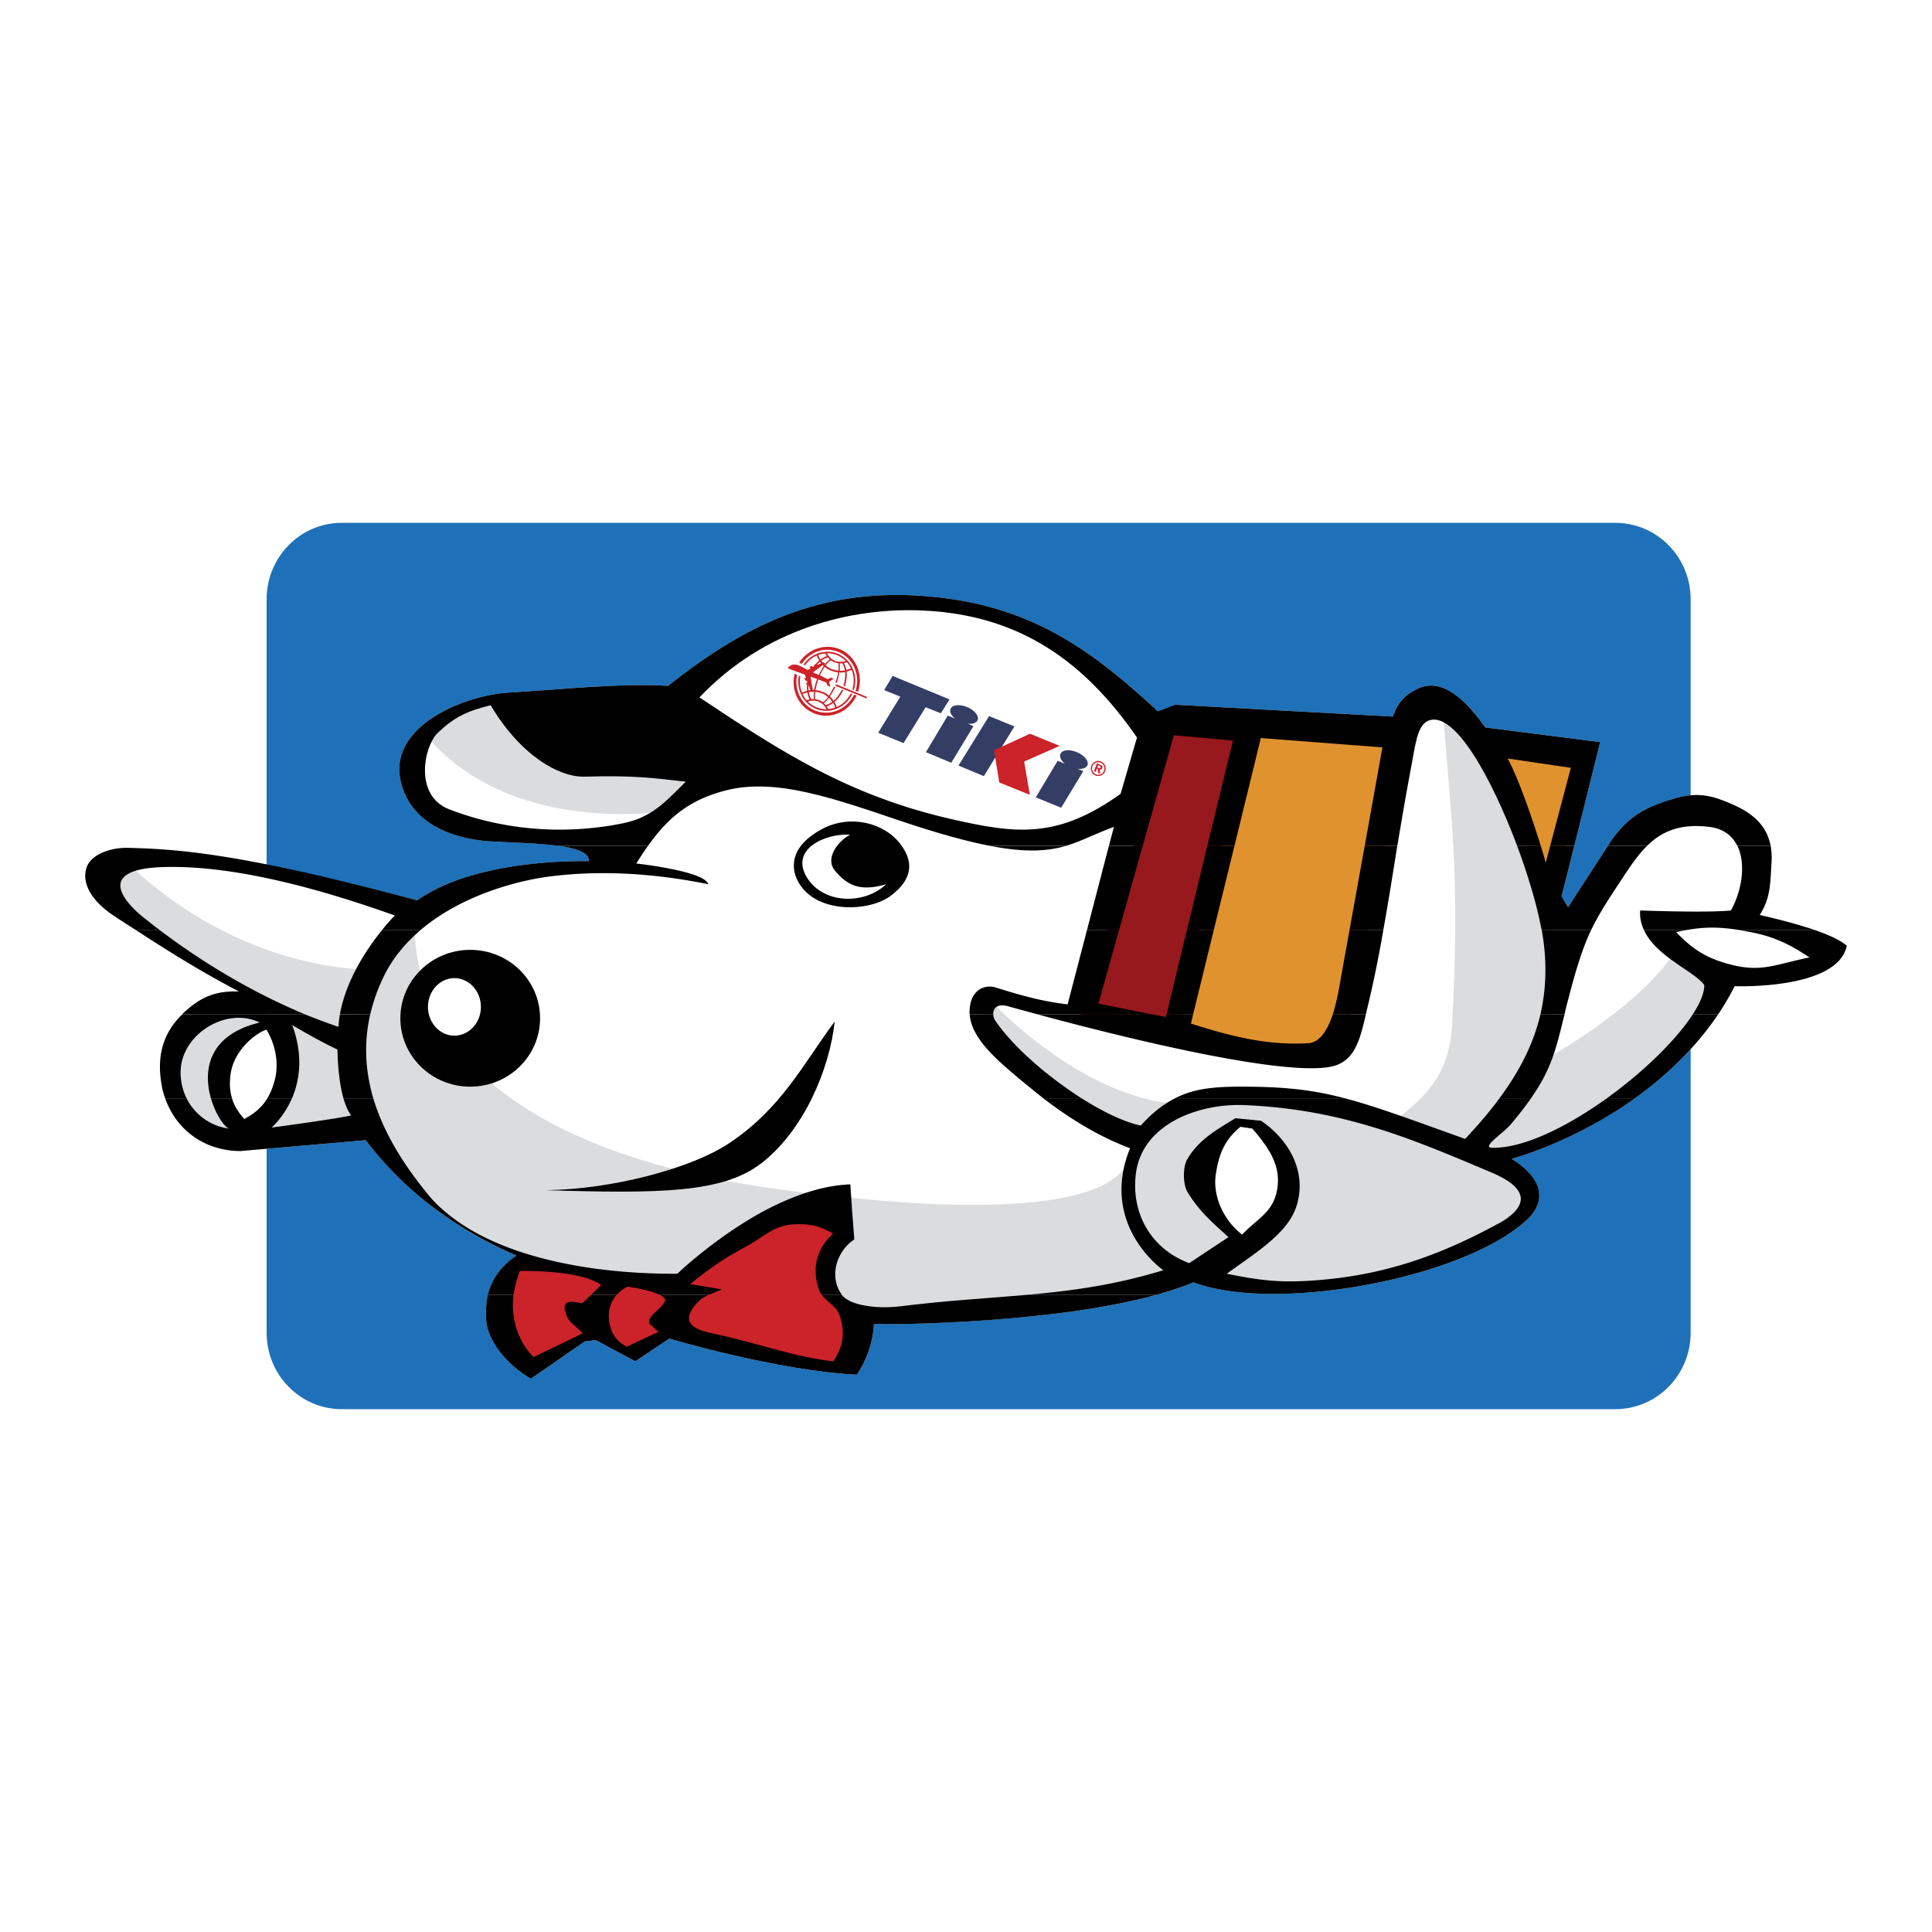
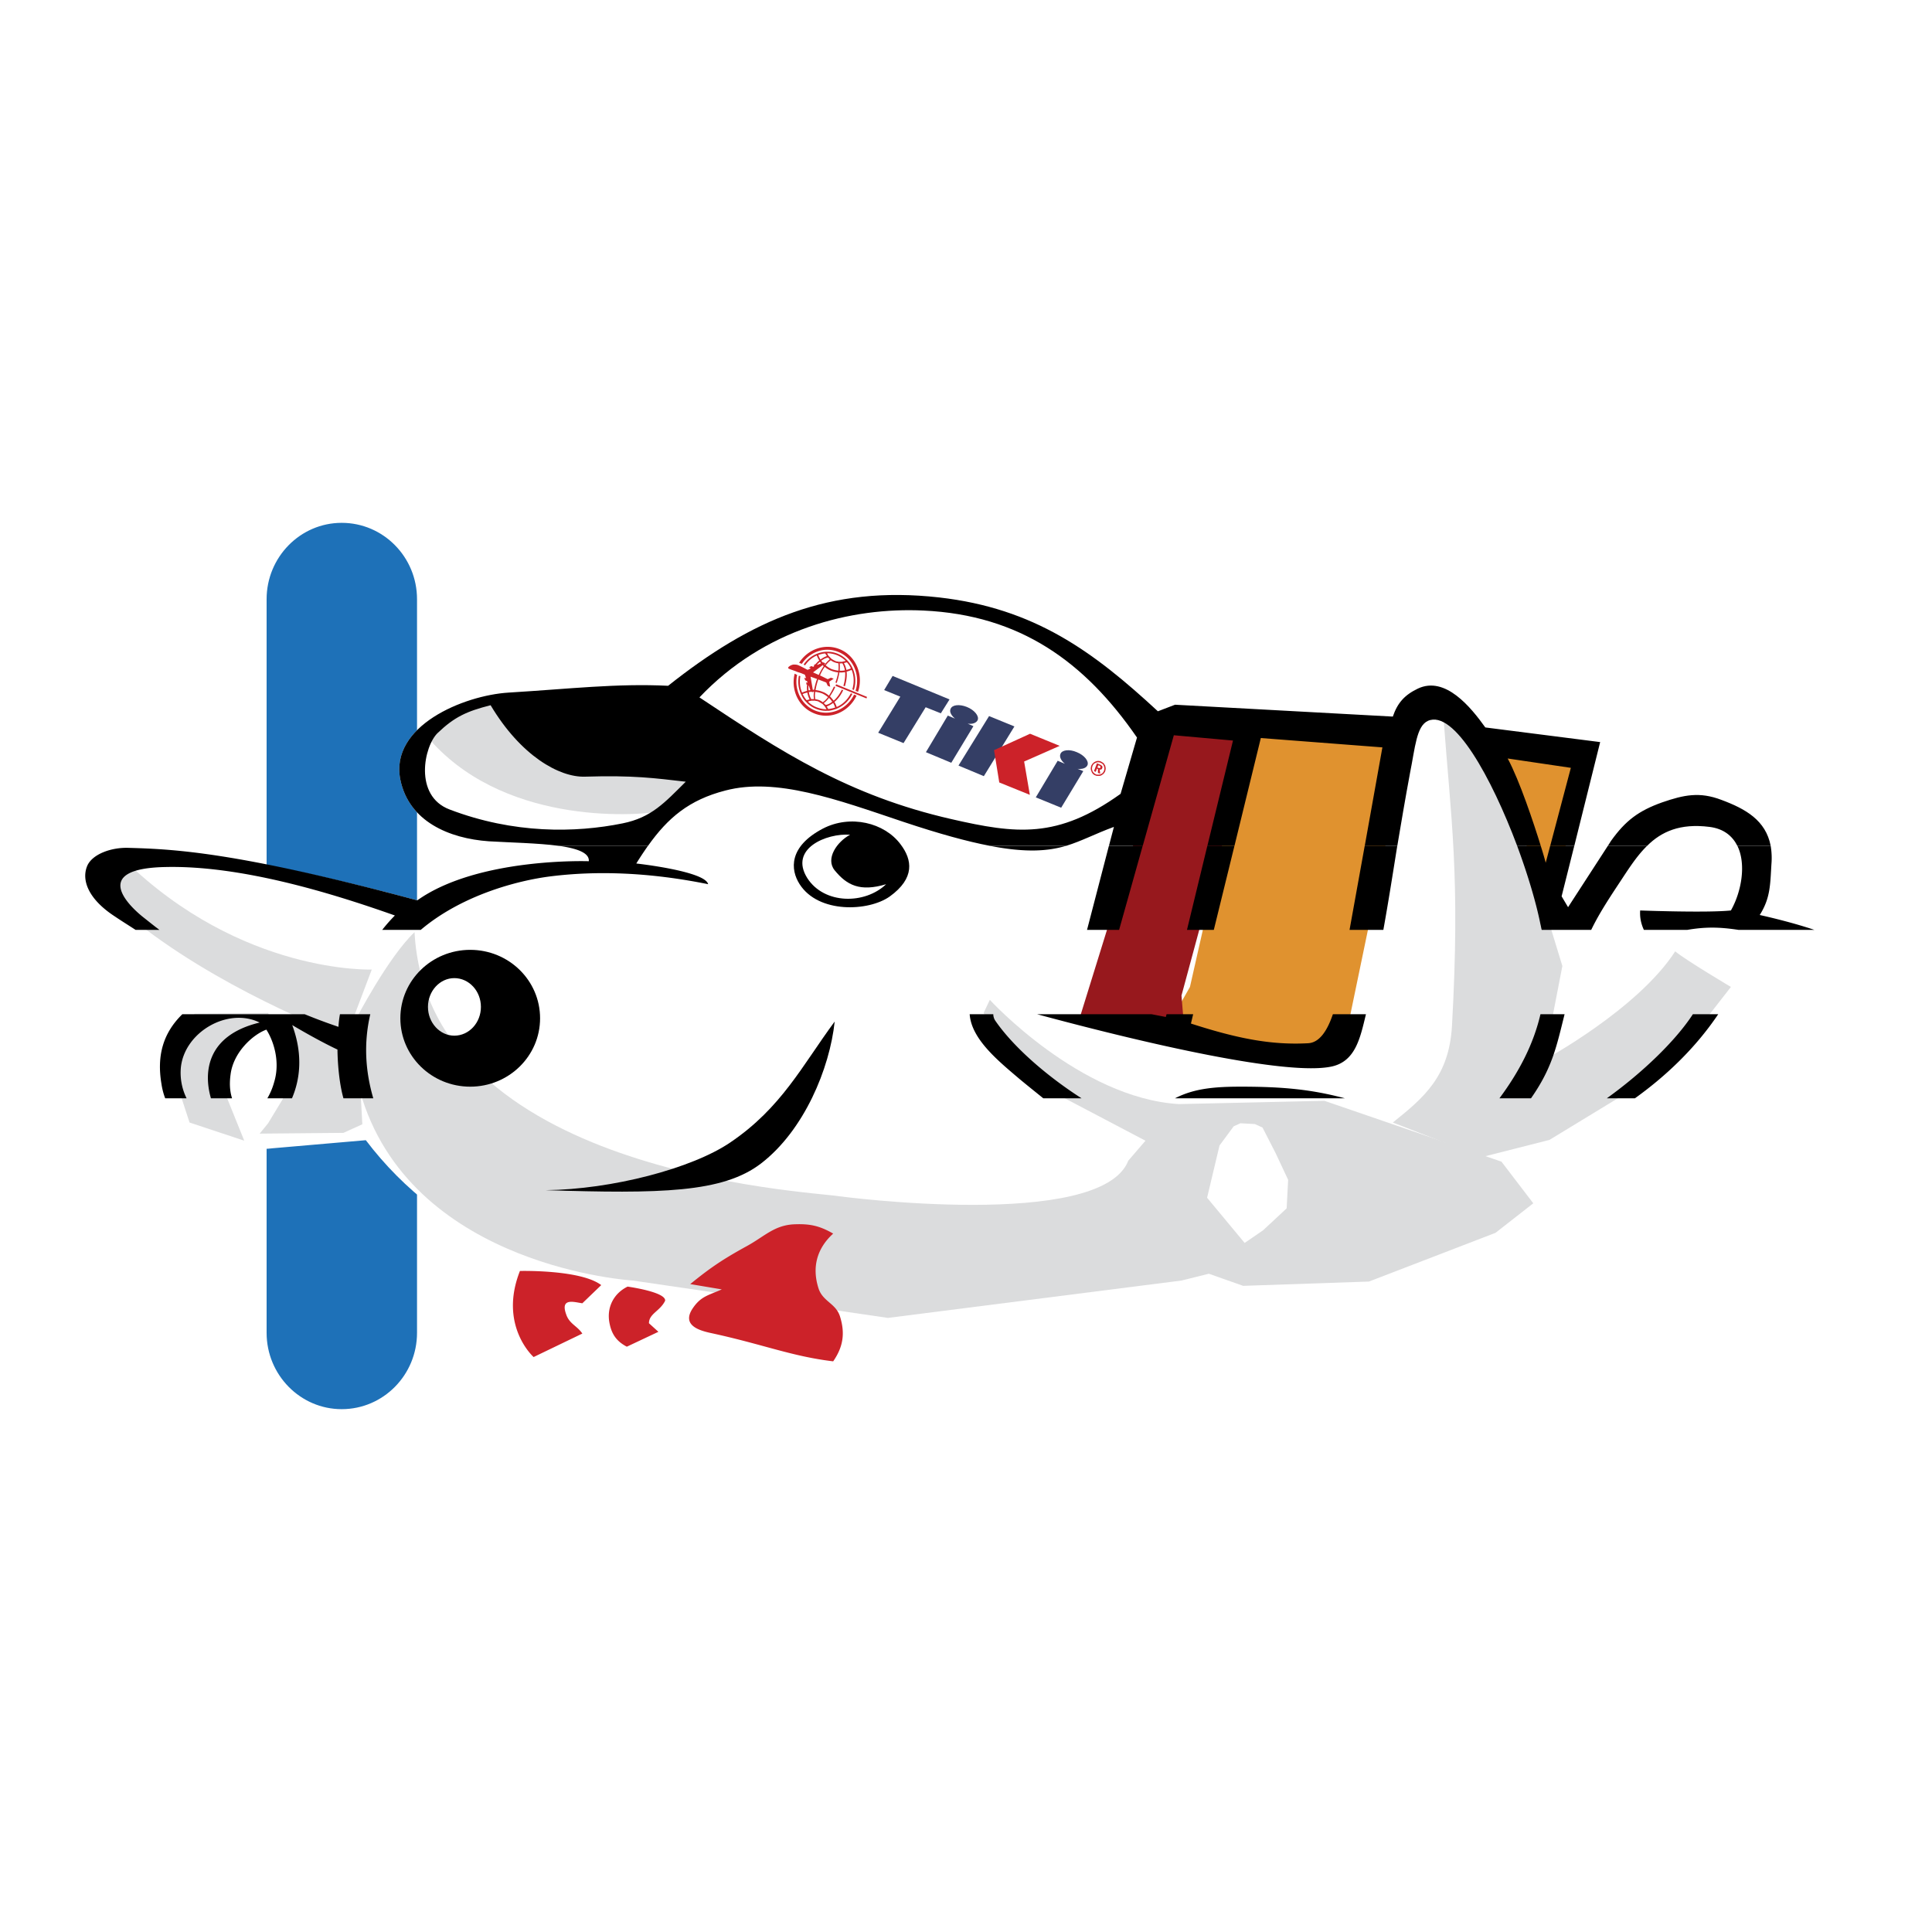
<svg xmlns="http://www.w3.org/2000/svg" width="2500" height="2500" viewBox="0 0 192.756 192.756">
  <g fill-rule="evenodd" clip-rule="evenodd">
    <path fill="#fff" d="M0 0h192.756v192.756H0V0z" />
-     <path d="M34.091 51.47H161.16c4.539 0 8.209 3.728 8.209 8.312v73.192c0 4.584-3.67 8.312-8.209 8.312H34.091c-4.514 0-8.185-3.728-8.185-8.312V59.782c0-4.584 3.671-8.312 8.185-8.312z" fill="#1e71b8" stroke="#fff" stroke-width="1.387" stroke-miterlimit="2.613" />
+     <path d="M34.091 51.47c4.539 0 8.209 3.728 8.209 8.312v73.192c0 4.584-3.67 8.312-8.209 8.312H34.091c-4.514 0-8.185-3.728-8.185-8.312V59.782c0-4.584 3.671-8.312 8.185-8.312z" fill="#1e71b8" stroke="#fff" stroke-width="1.387" stroke-miterlimit="2.613" />
    <path d="M66.658 68.421c8.259-6.549 16.047-10.049 27.036-8.815 9.525 1.083 15.378 5.39 21.828 11.359l1.711-.655 21.729 1.184c.471-1.385 1.189-2.166 2.506-2.796 2.727-1.284 5.281 1.864 6.721 3.879l11.459 1.461-3.844 15.389.645 1.083 4.291-6.624c1.439-2.015 2.754-2.998 5.084-3.829 2.184-.755 3.746-1.083 5.928-.251 2.953 1.083 5.26 2.519 4.986 6.422-.123 2.041-.1 3.375-1.166 5.063 0 0 6.971 1.46 8.682 3.073-.918 4.433-11.186 4.029-11.186 4.029-6.723 13.098-22.25 17.229-22.25 17.229 3.398 2.141 3.275 4.433 1.562 6.044-6.275 5.895-25.125 9.37-33.311 6.272-9.475 4.029-29.715 4.256-31.873 4.155-.124 2.922-1.711 5.062-1.711 5.062-8.036-.403-18.702-3.602-18.702-3.602l-3.398 2.267-3.944-2.115-1.091.126-5.383 3.728c-2.505-1.461-4.341-3.854-4.465-5.868-.173-2.821.744-4.887 3.026-6.424-6.226-2.669-11.236-6.498-15.031-11.51l-12.501 1.083c-4.018.025-7.218-2.694-7.888-6.7-.496-2.996.248-5.364 2.505-7.354 1.637-1.436 3.076-1.939 5.234-1.864-4.713-2.468-8.682-5.062-12.377-7.48-2.604-1.688-3.398-3.602-2.753-5.088.521-1.133 2.356-1.914 4.068-1.763 4.514.403 10.814.403 28.846 5.239 6.052-4.307 17.115-3.904 17.115-3.904.174-1.864-6.027-1.738-9.971-1.99-3.969-.277-7.987-1.99-8.831-6.146-1.091-5.339 6.3-8.412 10.79-8.689 6.201-.378 10.79-.932 15.924-.68z" fill="#fff" />
    <path fill="#e0922f" d="M148.014 74.617l6.82 15.515 3.424-14.382-10.244-1.133z" />
    <path d="M42.549 73.408c7.342 8.84 20.587 8.06 23.489 7.531.943-.075 5.631-3.123 5.631-3.123l-14.436-7.279-7.838-.68c-4.713.503-6.846 3.551-6.846 3.551zM26.749 101.063l-7.342.076-2.48 4.785 1.984 6.07 5.457 1.814-1.786-4.434-.099-3.098.595-2.191 4.192-1.889-.521-1.133zM28.113 101.592l1.042 3.274-.943 4.785-1.463 2.418-.843 1.034 8.358-.077 1.886-.856-.249-4.608-.421-2.948-6.499-2.77-.868-.252zM12.413 85.8C24.12 97.234 37.092 96.73 37.092 96.73l-2.555 6.751s-11.112-4.056-19.992-10.755c-1.364-1.108-5.283-5.541-5.283-5.541l3.151-1.385zM138.961 111.994c3.15-2.519 5.605-4.609 5.902-9.622.844-15.086-.1-20.552-.867-31.055l4.365 3.375 3.918 9.898 3.598 11.787-1.811 9.369s9.326-5.037 13.07-10.83c1.018.856 5.557 3.551 5.557 3.551l-3.844 4.937-6.4 5.541-7.863 4.785-6.746 1.713-8.879-3.449z" fill="#dbdcdd" />
    <path d="M41.358 93.003c-2.654 2.519-5.878 8.74-5.878 8.74l.67 7.908c5.382 16.824 26.986 18.109 26.986 18.109l25.449 3.728 29.292-3.728 2.729-.68 3.424 1.209 12.551-.429 12.625-4.86 3.77-2.947-3.176-4.156-17.66-6.069-14.533.327c-9.896-.604-18.852-10.402-18.852-10.402l-.621 1.311 3.598 6.145 12.551 6.6-1.711 1.989c-2.729 7.027-28.847 3.552-28.847 3.552-3.078-.505-41.077-2.244-42.367-26.347z" fill="#dbdcdd" />
    <path fill="#e0922f" d="M124.799 72.451l15.699.957-6.225 29.997-3.945 2.342-11.781-2.166-2.133-1.058 2.307-4.054 5.73-25.338.348-.68z" />
    <path fill="#97181d" d="M116.34 73.761l-8.631 27.831 10.49 1.637-.322-3.904 7.17-26.521-6.326-1.31-2.381 2.267z" />
    <path d="M89.85 84.238c1.166 1.536 1.463 3.375-1.091 5.213-2.108 1.486-7.094 1.712-8.979-1.234-.942-1.461-1.091-3.753 2.307-5.541 2.752-1.435 6.15-.604 7.763 1.562zm-5.036-.957c-1.315.706-2.48 2.393-1.538 3.552 1.215 1.486 2.53 2.166 5.134 1.385-2.133 2.04-6.176 2.015-7.862-.604-1.86-2.948 1.935-4.51 4.266-4.333zM54.43 118.744c11.435.353 17.685.276 21.505-2.67 4.291-3.3 6.846-9.471 7.342-14.155-3.225 4.357-5.283 8.589-10.417 12.064-3.821 2.595-11.783 4.685-18.43 4.761z" />
-     <path d="M41.284 100.811c0-2.267 2.282-4.08 5.11-4.08s5.134 1.813 5.134 4.08c0 2.242-2.307 4.056-5.134 4.056s-5.11-1.814-5.11-4.056z" fill="#fff" />
    <path d="M39.944 101.592c0-3.778 3.125-6.826 6.97-6.826 3.845 0 6.97 3.047 6.97 6.826s-3.125 6.825-6.97 6.825c-3.844 0-6.97-3.047-6.97-6.825zm2.754-1.134c0-1.587 1.19-2.871 2.629-2.871 1.464 0 2.654 1.284 2.654 2.871s-1.19 2.871-2.654 2.871c-1.439 0-2.629-1.284-2.629-2.871z" />
    <path fill="#fff" d="M124.178 124.008l-3.746-4.509 1.24-5.213 1.414-1.914.67-.303 1.439.077.768.351 1.314 2.569 1.241 2.646-.149 2.846-2.355 2.191-1.836 1.259z" />
-     <path d="M102.648 129.171c-3.92.354-7.987.555-12.824 1.159-2.48.302-5.109-.126-5.854-1.159H48.675c-.174.756-.223 1.612-.174 2.52.124 2.015 1.96 4.407 4.465 5.868l5.383-3.728 1.091-.126 3.944 2.115 3.398-2.267s10.666 3.198 18.702 3.602c0 0 1.587-2.141 1.711-5.062 1.91.101 18.008-.075 28.252-2.922h-12.799z" />
-     <path d="M76.332 120.759c-4.936 2.645-8.756 6.322-8.756 6.322-8.086.05-17.809-1.486-23.315-6.322h-.645c2.381 1.763 5.01 3.249 7.912 4.508-1.538 1.033-2.456 2.318-2.853 3.904h35.296v-.025c-1.266-1.763-.546-4.281 1.265-5.49l-.223-2.896h-8.681v-.001zm35.791 0c.869 3.854 3.943 5.97 3.943 5.97-4.861 1.485-9.053 2.04-13.418 2.442h12.799c1.314-.377 2.555-.78 3.621-1.233 8.186 3.098 27.035-.378 33.311-6.272a4.14 4.14 0 0 0 .744-.906h-1.885c-.422.504-1.066.957-1.688 1.284-6.672 3.652-12.301 5.29-18.627 5.718-3.324.227-5.258-.025-8.531-.68 2.703-1.965 5.803-3.854 6.795-6.322h-2.703c-.719.856-1.662 1.461-2.555 2.418a7.029 7.029 0 0 1-1.984-2.418h-2.133c.941 1.083 1.885 1.864 2.752 2.67l-3.918 2.594c-2.555-.957-4.316-2.871-5.035-5.264h-1.488v-.001zM21.044 109.576c.447 1.562 1.29 2.796 1.786 3.022a5.538 5.538 0 0 1-4.217-3.022H16.48c1.116 3.198 3.993 5.264 7.515 5.264l12.501-1.083a34.395 34.395 0 0 0 7.119 7.002h.645a11.294 11.294 0 0 1-1.612-1.662c-2.505-3.048-4.415-6.221-5.407-9.521h-2.977c.199.68.447 1.284.769 1.713-2.034.428-7.937 1.208-7.937 1.208s1.215-1.032 2.034-2.921h-2.456c-.521.856-1.24 1.511-2.307 2.065-.595-.681-1.017-1.335-1.215-2.065h-2.108zm83.042 0c2.977 2.267 5.631 3.828 8.658 4.987-.969 2.393-1.018 4.482-.621 6.195h1.488c-.348-1.158-.447-2.418-.273-3.753.695-4.962 6.4-6.926 10.766-6.75 9.996.403 17.064 3.501 24.754 6.75 3.199 1.36 3.273 2.695 2.381 3.753h1.885c.918-1.486.521-3.375-2.307-5.138 0 0 6.102-1.612 12.303-6.045h-2.803c-3.969 2.846-8.334 5.012-11.459 4.937-1.092-.025 1.066-1.41 1.811-2.268a35.162 35.162 0 0 0 2.084-2.669h-3.15c-.992 1.36-2.158 2.694-3.424 4.055-5.555-1.989-9.004-3.274-12.004-4.055h-16.941c-1.141.579-2.258 1.436-3.422 2.72-1.588-.327-3.721-1.335-5.904-2.72h-3.822v.001zm-19.073 11.183l-.174-2.594c-2.902.101-5.854 1.209-8.507 2.594h8.681zm41.471 0a4.209 4.209 0 0 0 .867-1.738c.621-2.619-.768-4.508-2.404-6.422l-1.191-.177c-1.637 1.36-2.184 2.796-2.48 4.937-.123 1.058.1 2.292.67 3.4h-2.133a12.888 12.888 0 0 1-1.34-1.839c-.422-.68-.521-2.417 0-3.299 1.166-1.965 2.977-2.947 4.787-4.056l2.555.252c3.025 2.065 4.688 5.44 3.424 8.841a.19.19 0 0 0-.051.101h-2.704z" />
    <path d="M33.917 101.188c-.074.403-.124.831-.149 1.26a57.847 57.847 0 0 1-3.373-1.26H18.192c-1.935 1.89-2.555 4.156-2.084 6.951.075.504.199.983.373 1.437h2.133a5.757 5.757 0 0 1-.571-3.048c.348-3.551 4.688-6.07 7.863-4.509-5.234 1.26-5.631 4.887-4.862 7.557h2.109c-.224-.705-.273-1.461-.149-2.368.273-2.216 2.208-3.979 3.572-4.482.769 1.209 1.389 3.273.769 5.264a6.613 6.613 0 0 1-.67 1.587h2.456c.744-1.738 1.166-4.231.024-7.304 2.803 1.662 4.514 2.442 4.514 2.442s0 2.745.595 4.861h2.977c-.793-2.721-.967-5.517-.297-8.388h-3.027zm62.828 0c.174 2.494 2.853 4.66 4.986 6.474.818.68 1.611 1.31 2.355 1.914h3.82c-3.273-2.091-6.697-4.987-8.582-7.707a1.18 1.18 0 0 1-.223-.681h-2.356zm6.722 0c10.814 2.922 24.977 6.196 29.416 5.214 2.357-.528 2.828-2.846 3.398-5.214h-3.299c-.57 1.688-1.363 2.847-2.48 2.896-3.67.202-7.094-.479-11.682-1.964l.223-.933h-2.654l-.074.277-1.438-.277h-11.41v.001zm50.226 0c-.693 2.973-2.107 5.718-4.092 8.388h3.15c2.107-3.022 2.529-5.088 3.348-8.388h-2.406zm15.205 0c-1.662 2.569-4.936 5.768-8.582 8.388h2.803c2.951-2.116 5.953-4.886 8.309-8.388h-2.53zm-34.724 8.388c-3.25-.856-6.002-1.159-10.369-1.159-2.629 0-4.662.177-6.572 1.159h16.941z" />
-     <path d="M38.134 92.776c-1.414 1.738-3.572 4.861-4.217 8.387l3.026.025a17.844 17.844 0 0 1 1.265-3.602c.893-1.914 2.232-3.501 3.77-4.811h-3.844v.001zm70.319 0l-1.936 7.43c-2.58-.302-4.588-.881-7.193-1.687-1.041-.303-2.182.176-2.504 1.611-.075.353-.1.705-.075 1.058h2.357c-.025-.579.371-1.108 1.512-.78.918.252 1.861.504 2.854.78h11.41l-5.283-1.058 2.059-7.354h-3.201zm9.971 0l-2.035 8.412h2.654l2.059-8.412h-2.678zm16.221 0l-.967 5.365a23.994 23.994 0 0 1-.695 3.047h3.299c.025-.101.025-.176.051-.252.719-2.946 1.24-5.591 1.686-8.16h-3.374zm19.173 0c.545 3.048.471 5.818-.125 8.412h2.406c.1-.479.223-.982.373-1.511.818-3.174 1.438-5.113 2.281-6.901h-4.935zm10.194 0c1.217 2.695 5.109 4.156 6.027 5.516 0 .781-.422 1.788-1.141 2.896h2.529a25.33 25.33 0 0 0 1.639-2.796s10.268.403 11.186-4.029c-.596-.554-1.836-1.108-3.225-1.587h-7.564c.074.025.174.025.248.051 2.828.453 4.439 1.108 6.82 2.695-3.324.679-4.688 1.46-7.59.781-2.48-.604-3.918-1.436-5.705-3.3.373-.101.744-.151 1.092-.227h-4.316zm-145.82 8.412c.124-.15.272-.276.421-.402 1.637-1.436 3.076-1.939 5.234-1.864-3.87-2.015-7.218-4.131-10.318-6.146h2.381c5.258 3.979 10.269 6.649 14.485 8.412H18.192z" />
    <path d="M98.754 84.389c3.646.706 5.805.529 7.615 0h-7.615zm11.881 0l-2.182 8.387h3.199l2.355-8.387h-3.372zm9.822 0l-2.033 8.387h2.678l2.059-8.387h-2.704zm15.701 0l-1.514 8.387h3.373c.496-2.745.918-5.44 1.389-8.387h-3.248zm15.205 0c1.041 2.796 1.885 5.617 2.33 7.833.051.202.074.378.125.554h4.936c.67-1.385 1.488-2.695 2.654-4.458.941-1.411 1.811-2.846 2.926-3.929h-3.918l-3.969 6.121-.645-1.083 1.264-5.038h-2.404l-.447 1.688s-.174-.68-.496-1.688h-2.356zm21.975 0c.893 1.813.422 4.559-.645 6.448-2.381.252-9.053 0-9.053 0-.051.705.1 1.36.371 1.939h4.316c1.785-.302 3.15-.302 5.135 0h7.564c-2.529-.856-5.457-1.486-5.457-1.486 1.066-1.688 1.043-3.022 1.166-5.063a7.291 7.291 0 0 0-.074-1.838h-3.323zM13.529 92.776c-.695-.453-1.389-.881-2.059-1.335-2.604-1.688-3.398-3.602-2.753-5.088.521-1.133 2.356-1.813 4.068-1.763 4.589.126 10.814.403 28.846 5.239 6.052-4.307 17.115-3.904 17.115-3.904.074-.856-1.215-1.285-3.001-1.537h8.904a35.512 35.512 0 0 0-1.166 1.763s6.871.755 7.168 2.065c-5.829-1.184-11.087-1.36-15.726-.781-3.398.429-8.905 1.915-12.948 5.34h-3.844a16.182 16.182 0 0 1 1.265-1.436c-6.325-2.242-15.354-5.012-22.894-4.836-7.689.151-3.448 4.03-2.208 5.012.546.428 1.066.856 1.612 1.259h-2.379v.002z" />
    <path d="M55.745 84.389c-2.083-.277-4.861-.327-6.97-.453-3.969-.277-7.987-1.99-8.831-6.146-1.091-5.339 6.3-8.412 10.79-8.689 6.201-.377 10.79-.932 15.924-.68 8.259-6.549 16.047-10.049 27.036-8.815 9.525 1.083 15.378 5.39 21.828 11.359l1.711-.655 21.729 1.184c.471-1.385 1.189-2.166 2.506-2.796 2.727-1.284 5.281 1.864 6.721 3.879l11.459 1.461-2.58 10.352h-2.404l2.059-7.783-6.301-.932c1.191 2.216 2.58 6.397 3.299 8.714h-2.355c-2.557-6.8-6.301-13.626-8.906-12.467-1.141.529-1.264 2.619-1.785 5.214-.496 2.67-.893 5.037-1.266 7.253h-3.248l1.76-9.823-12.129-.932-2.629 10.754h-2.703l2.555-10.503-5.902-.529-3.102 11.032h-3.373l.496-1.889c-1.859.68-3.199 1.411-4.762 1.889h-7.615c-2.232-.428-5.01-1.184-8.632-2.393-6.672-2.242-12.674-4.458-17.759-3.124-3.621.933-5.729 2.721-7.714 5.516h-8.907v.002zm104.671 0l.322-.503c1.439-2.015 2.754-2.998 5.084-3.829 2.184-.755 3.746-1.083 5.928-.251 2.432.906 4.416 2.04 4.912 4.583h-3.324c-.496-.982-1.363-1.712-2.777-1.889-2.951-.377-4.812.479-6.227 1.889h-3.918zM48.948 70.36c3.002 5.037 6.846 7.203 9.401 7.128 4.861-.151 6.994.151 10.07.503-2.108 2.09-3.423 3.577-6.3 4.156-4.713.957-10.864 1.058-17.263-1.385-3.597-1.36-2.555-6.322-1.191-7.631 1.687-1.612 2.902-2.166 5.283-2.771zm64.49 3.224l-1.637 5.617c-6.301 4.508-10.393 4.005-16.892 2.519-10.244-2.343-16.916-6.675-25.126-12.141 6.474-6.825 15.13-9.017 22.373-8.664 9.623.454 16.073 5.113 21.282 12.669z" />
    <path d="M51.875 126.804c-2.158 5.466 1.364 8.589 1.364 8.589l4.861-2.343c-.521-.78-1.29-.957-1.612-1.914-.621-1.713.843-1.209 1.612-1.108l1.885-1.813c-2.058-1.563-8.11-1.411-8.11-1.411zM66.36 129.775c.099-.882-3.746-1.41-3.746-1.41-1.438.705-2.133 2.166-1.786 3.728.223 1.083.744 1.763 1.711 2.267l3.15-1.485-.943-.856c.002-.958 1.118-1.21 1.614-2.244zM83.127 123.076c-1.637 1.486-2.133 3.375-1.463 5.466.422 1.31 1.711 1.485 2.133 2.77.545 1.713.322 3.073-.67 4.509-4.191-.504-7.019-1.712-12.302-2.846-1.117-.252-2.828-.781-1.711-2.443.818-1.209 1.538-1.284 2.902-1.889l-3.15-.529c2.009-1.638 3.249-2.468 5.531-3.728 1.885-1.008 2.852-2.191 4.96-2.241 1.514-.051 2.456.175 3.77.931zM83.425 68.27l3.076 1.26-.05.151-3.101-1.259.075-.152zm-1.562-2.469a2.33 2.33 0 0 1 .645-.353c-.074-.076-.124-.176-.173-.251-.223 0-.471.075-.694.151.048.151.122.302.222.453zm.793-.377l.124.126.149.151c.024.025.074.05.099.076.075.05.173.101.273.151.099.05.198.075.297.075.05.025.075.025.125.025h.223c.05 0 .1 0 .149-.025.099-.025.199-.025.273-.075a2.739 2.739 0 0 0-.843-.555 2.81 2.81 0 0 0-.992-.201c.024.1.074.176.123.252zm-.049.176c-.224.05-.447.151-.67.328.05.05.1.101.149.176l.025-.025.248.101-.124.076.05.05c.173-.227.347-.403.496-.529l-.174-.177zm-.794.428c-.099.075-.198.176-.298.277l.05.025.347-.151c-.025-.05-.074-.1-.099-.151zm-1.141 2.368a1.602 1.602 0 0 0 0 .479c.05 0 .125 0 .174-.025l-.149-.454h-.025zm.025.654c.05.277.124.504.248.706.074 0 .174-.025.273 0a1.79 1.79 0 0 1 0-.73c-.05-.026-.074-.026-.099-.026l.025.076-.149-.05a1.154 1.154 0 0 0-.298.024zm.347.857c-.05 0-.125 0-.174.025a.468.468 0 0 0-.248.076c.223.227.521.428.843.554.323.125.645.201.992.201a2.135 2.135 0 0 0-.149-.251c-.024-.051-.074-.076-.099-.126l-.149-.151c-.05-.025-.074-.05-.124-.076-.074-.05-.174-.101-.248-.151a.643.643 0 0 0-.297-.076c-.05-.025-.099-.025-.149-.025h-.198zm-.273-.126a2.756 2.756 0 0 1-.223-.68 1.727 1.727 0 0 0-.472.151c.124.227.248.428.397.604.1-.024.199-.05.298-.075zm1.612.554c.224-.05.447-.151.645-.327-.099-.126-.198-.277-.323-.378a2.567 2.567 0 0 1-.521.529c.075.05.15.126.199.176zm.794-.428c.322-.277.595-.655.818-1.108l.124.075c-.223.479-.521.882-.868 1.159.099.151.174.327.224.503.595-.252 1.091-.73 1.414-1.36l.149.05a2.963 2.963 0 0 1-1.513 1.461c-.049.025-.075.051-.124.051a3.526 3.526 0 0 1-.695.176h-.173a2.539 2.539 0 0 1-1.141-.202 2.546 2.546 0 0 1-.943-.655l-.124-.126a2.48 2.48 0 0 1-.372-.604l-.074-.151a3.023 3.023 0 0 1-.174-1.763l.149.05c-.099.579-.05 1.133.173 1.637.149-.075.323-.125.496-.176a2.542 2.542 0 0 1 0-.604h-.049l-.05-.227.125.025v-.101l-.025-.05-.198-.101-.074-.251.173.05-.125-.353-.372-.151-.149-.05-.173-.051-.248-.101c-.199-.075-.372-.126-.546-.201-.074-.025-.272-.076-.124-.227a.919.919 0 0 1 .471-.227c.174 0 .298 0 .447.05.323.126.967.479.967.479l.323-.151-.174-.101.223-.125.199.075c.024-.025.074-.075.099-.125l-.075-.025.199-.126c.124-.126.223-.252.372-.353a3.107 3.107 0 0 1-.248-.504 2.748 2.748 0 0 0-1.166.982l-.148-.076c.744-1.108 2.158-1.586 3.398-1.083 1.389.579 2.083 2.166 1.612 3.627l-.148-.076c.198-.655.174-1.36-.074-1.939a3.824 3.824 0 0 1-.496.176c.049.454-.025.958-.174 1.461l-.149-.05c.149-.479.198-.957.174-1.36-.199.025-.373.051-.571.025-.05.328-.149.705-.272 1.058l-.125-.05c.125-.353.224-.706.273-1.008a2.52 2.52 0 0 1-.719-.176 1.98 1.98 0 0 1-.62-.378 3.992 3.992 0 0 0-.472.856l.769.378.322-.151.273.101-.446.302.099.504-.248-.101-.149-.327-.793-.303a6.537 6.537 0 0 0-.273 1.058c.223.025.471.076.694.176.248.075.446.227.645.378.174-.277.348-.579.496-.907l.125.05c-.149.353-.347.655-.521.932.122.127.246.279.37.43zm1.116-3.022a1.985 1.985 0 0 0-.248-.706c-.1 0-.199.025-.273 0 .025.202.025.454 0 .73.174.026.348.001.521-.024zm-.099-.731c.125.201.199.428.248.68.149-.025.298-.075.447-.151a1.937 1.937 0 0 0-.397-.604l-.298.075zm-1.067 3.98c-.223.151-.422.277-.645.353.049.076.099.151.148.252.248-.025.472-.076.695-.151a3.378 3.378 0 0 0-.198-.454zm-1.438-2.796c.149-.328.322-.63.496-.881a.192.192 0 0 1-.099-.101l-.967.73.57.252zm1.19-1.461a2.368 2.368 0 0 0-.496.504c.174.151.372.277.596.378.223.075.446.126.669.151a3.54 3.54 0 0 0 0-.73 1.788 1.788 0 0 1-.397-.101c-.148-.051-.248-.126-.372-.202zm-1.537 3.148a1.82 1.82 0 0 0 0 .73c.124.025.273.05.397.101s.248.126.347.202c.173-.101.347-.277.521-.504a2.387 2.387 0 0 0-.596-.377 3.15 3.15 0 0 0-.669-.152zm-.124-.201c.075-.328.149-.68.297-1.083l-.645-.227.223 1.31h.125zm-1.489-2.695c.868-1.36 2.555-1.965 4.043-1.36 1.612.655 2.406 2.544 1.835 4.257l-.248-.101c.496-1.562-.223-3.274-1.711-3.879-1.339-.554-2.852-.025-3.646 1.184l-.273-.101zm-.198 1.209c-.323 1.461.421 2.997 1.786 3.551 1.488.604 3.175-.101 3.895-1.586l.248.101c-.77 1.637-2.629 2.443-4.242 1.763-1.538-.629-2.332-2.317-1.935-3.954l.248.125z" fill="#cc2229" />
    <path fill="#343e65" d="M87.617 73.105l2.208-3.601-1.613-.655.844-1.411 5.68 2.343-.868 1.385-1.514-.604-2.207 3.577-2.53-1.034zM92.379 75.045l2.183-3.652.72.302c-.373-.302-.571-.68-.447-.957.149-.429.894-.504 1.638-.202.745.302 1.241.907 1.067 1.31-.125.277-.521.428-.993.353l.571.252-2.208 3.651-2.531-1.057zM95.629 76.38l3.051-4.937 2.529 1.033-3.051 4.962-2.529-1.058zM103.342 79.553l2.184-3.652.719.302c-.371-.302-.57-.68-.445-.982.148-.403.893-.503 1.637-.176.744.302 1.215.882 1.066 1.285-.125.302-.521.428-.992.378l.57.226-2.207 3.652-2.532-1.033z" />
    <path d="M109.568 76.354l-.074.227.1.025c.049.025.074.025.123.025.025 0 .051-.025.074-.051 0-.05 0-.075-.023-.125 0-.025-.051-.05-.1-.076l-.1-.025zm-.125-.201l.299.126c.1.05.174.101.223.151.025.076.051.126 0 .202 0 .05-.049.101-.074.126-.049.025-.1.025-.174.025l.051.403-.225-.076v-.378l-.1-.05-.123.328-.174-.076.297-.781zm.348-.05c-.074-.05-.148-.05-.223-.05s-.148 0-.223.05c-.1.025-.15.076-.225.126-.049.075-.098.125-.123.201s-.049.176-.049.252.023.151.049.227a.393.393 0 0 0 .148.201c.049.076.125.101.199.151.074.025.148.025.223.025s.174 0 .248-.05a.444.444 0 0 0 .199-.126.558.558 0 0 0 .123-.201.74.74 0 0 0 .049-.227c0-.101-.023-.176-.049-.252s-.074-.151-.123-.201c-.075-.05-.123-.101-.223-.126zm.051-.126c.098.05.174.101.248.151.074.076.123.176.174.252.023.101.049.201.049.302 0 .076-.025.176-.049.277a.934.934 0 0 1-.174.252c-.074.051-.15.126-.225.151-.098.05-.197.05-.297.05s-.199 0-.273-.05a.51.51 0 0 1-.248-.151.524.524 0 0 1-.148-.252.587.587 0 0 1-.074-.277c0-.101.025-.202.049-.277.025-.076.076-.126.1-.176.051-.076.1-.101.148-.151a.868.868 0 0 1 .348-.151.638.638 0 0 1 .372.05zM102.771 73.206l2.954 1.209-3.547 1.562.57 3.325-3.051-1.235-.521-3.223 3.595-1.638z" fill="#cc2229" />
  </g>
</svg>